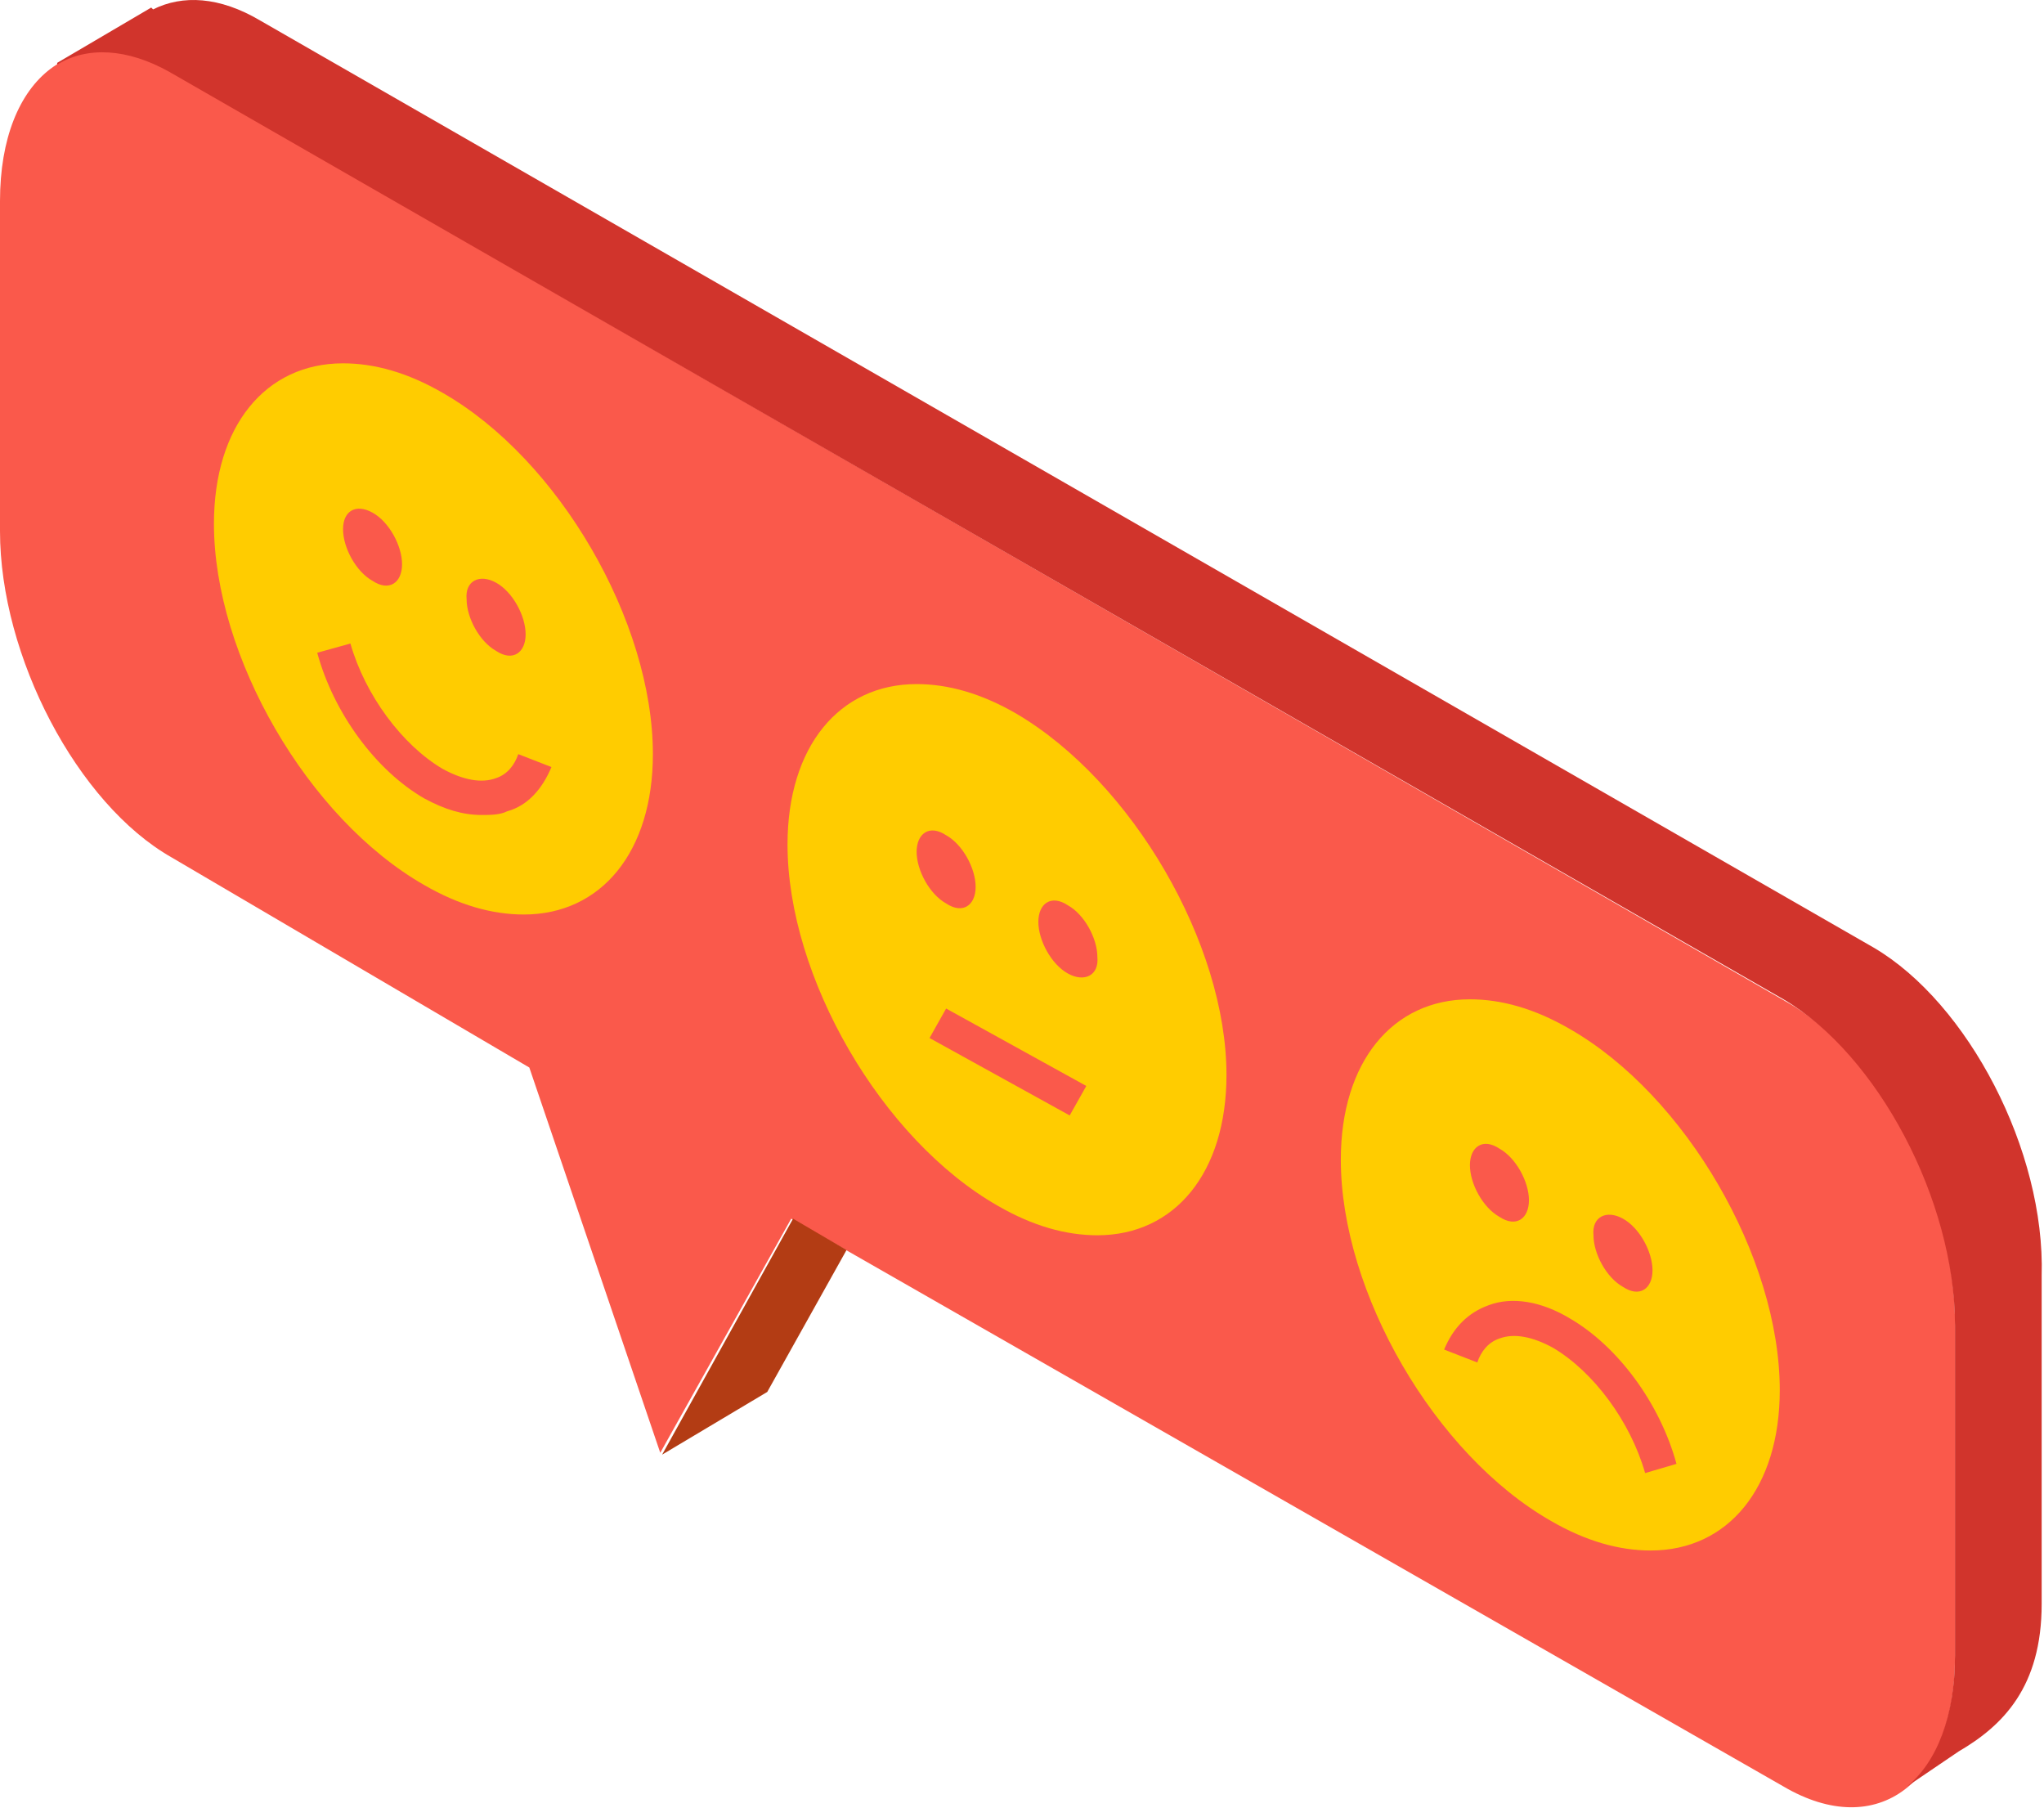
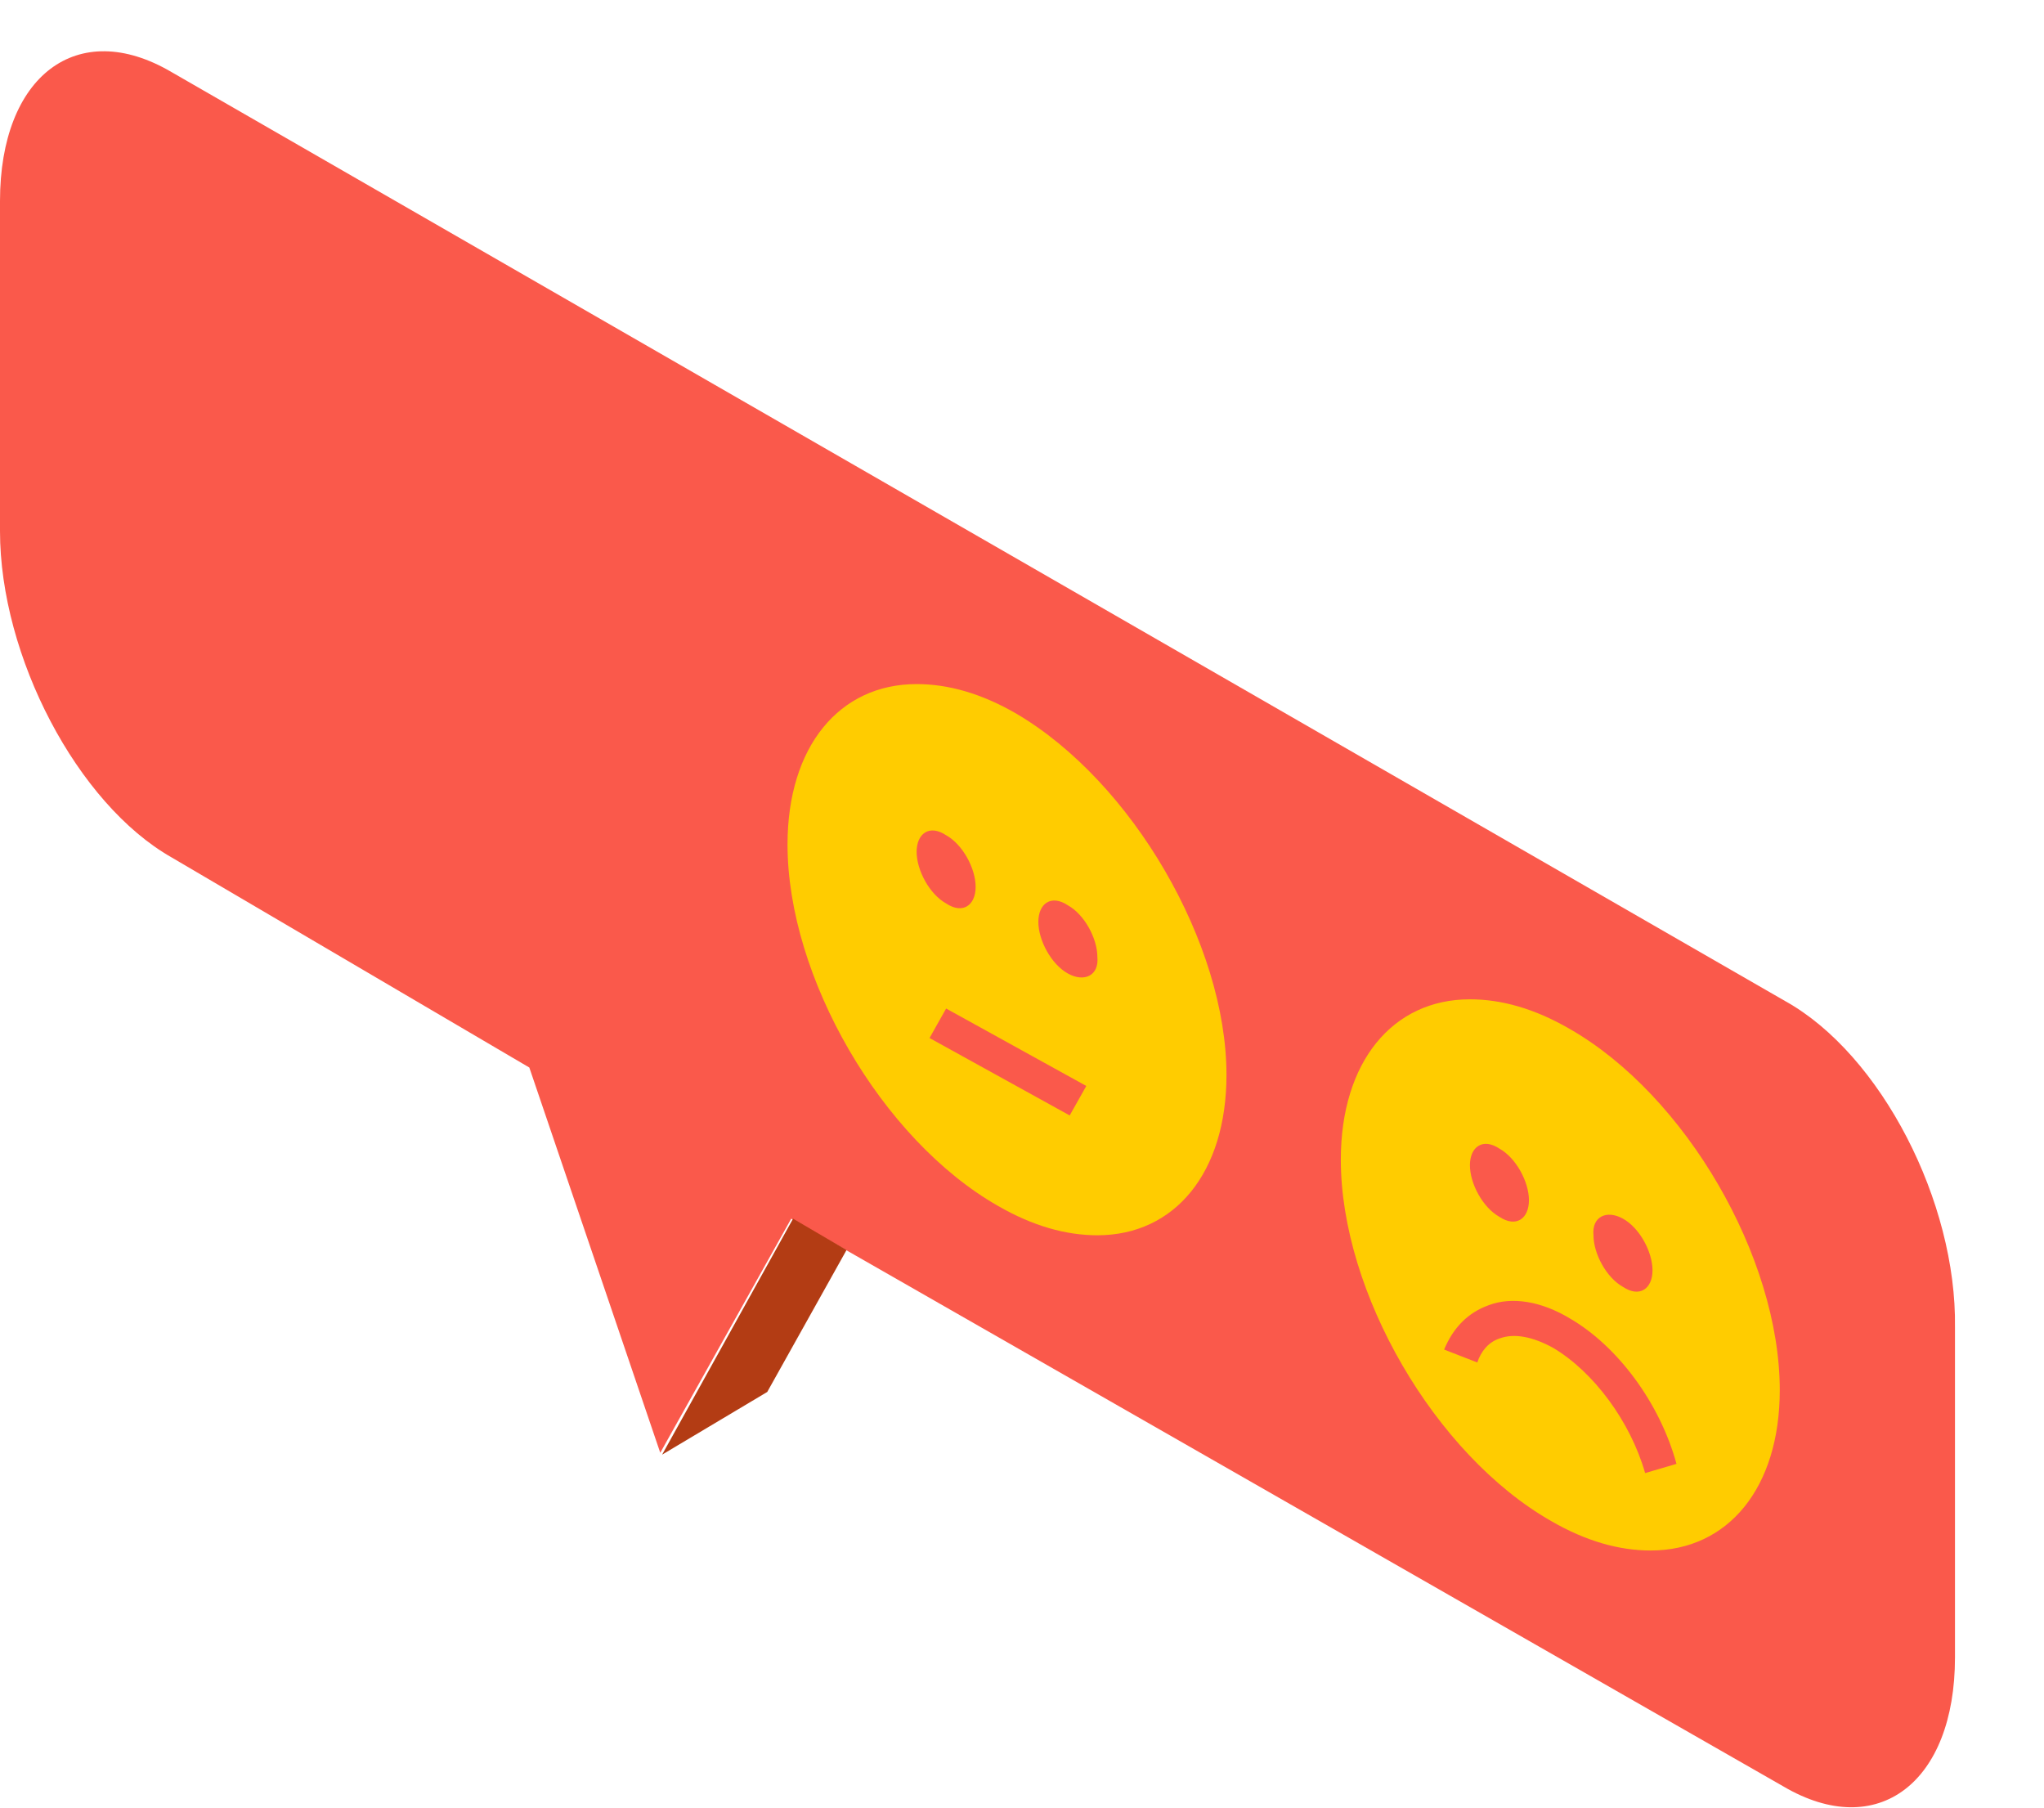
<svg xmlns="http://www.w3.org/2000/svg" width="190" height="168" viewBox="0 0 190 168" fill="none">
  <path d="M165.953 93.048L15.944 6.698C7.2 1.558 0 7.041 0 18.691V49.359C0 61.009 7.2 74.716 15.944 79.684L49.203 99.216L61.375 135.023L73.547 113.265L165.781 166.034C174.525 171.174 181.725 165.691 181.725 154.041V123.373C181.897 111.723 174.868 98.016 165.953 93.048Z" fill="#FA594B" />
-   <path d="M78.691 116.177L73.719 113.265L61.547 135.195L71.319 129.369L78.691 116.177Z" fill="#B33C14" />
-   <path d="M174.182 88.079L24.173 1.901C20.401 -0.326 16.973 -0.498 14.229 0.873L14.058 0.702L5.315 5.842V6.013C8.058 4.3 11.829 4.471 15.773 6.698L165.782 92.876C174.525 98.016 181.725 111.551 181.725 123.202V153.87C181.725 159.523 180.011 163.807 177.268 166.034L182.068 162.779C186.183 160.38 189.783 156.782 189.783 149.072V118.576C190.126 106.925 182.925 93.219 174.182 88.079Z" fill="#D1342C" />
-   <path d="M41.145 36.509C37.888 34.625 34.802 33.768 31.888 33.768C24.687 33.768 19.887 39.593 19.887 48.674C19.887 61.009 28.63 76.086 39.431 82.254C42.688 84.139 45.774 84.995 48.689 84.995C55.889 84.995 60.689 79.17 60.689 70.09C60.689 57.754 51.946 42.677 41.145 36.509ZM46.117 54.156C47.66 55.013 48.86 57.24 48.86 58.953C48.86 60.667 47.66 61.523 46.117 60.495C44.574 59.639 43.374 57.411 43.374 55.698C43.203 53.985 44.574 53.3 46.117 54.156ZM34.631 47.646C36.174 48.502 37.374 50.73 37.374 52.443C37.374 54.156 36.174 55.013 34.631 53.985C33.088 53.128 31.888 50.901 31.888 49.188C31.888 47.474 33.088 46.789 34.631 47.646ZM47.146 75.401C46.46 75.744 45.603 75.744 44.746 75.744C43.031 75.744 41.317 75.23 39.431 74.202C34.974 71.632 31.03 66.321 29.488 60.667L32.573 59.81C33.945 64.607 37.374 69.233 41.145 71.46C43.031 72.488 44.746 72.831 46.117 72.317C47.146 71.974 47.831 71.118 48.174 70.09L51.26 71.289C50.403 73.345 49.032 74.887 47.146 75.401Z" fill="#FFCC00" />
+   <path d="M78.691 116.177L73.719 113.265L61.547 135.195L71.319 129.369L78.691 116.177" fill="#B33C14" />
  <path d="M94.463 66.321C91.205 64.436 88.12 63.579 85.205 63.579C78.005 63.579 73.204 69.404 73.204 78.485C73.204 90.821 81.948 105.898 92.748 112.065C96.006 113.95 99.092 114.807 102.006 114.807C109.207 114.807 114.007 108.981 114.007 99.901C114.007 87.737 105.263 72.66 94.463 66.321ZM85.205 79.17C85.205 77.457 86.405 76.6 87.948 77.628C89.491 78.485 90.691 80.712 90.691 82.425C90.691 84.139 89.491 84.995 87.948 83.967C86.405 83.111 85.205 80.883 85.205 79.17ZM99.434 103.67L86.405 96.474L87.948 93.733L100.977 100.929L99.434 103.67ZM99.263 90.478C97.72 89.621 96.52 87.394 96.52 85.681C96.52 83.967 97.72 83.111 99.263 84.139C100.806 84.995 102.006 87.223 102.006 88.936C102.178 90.649 100.806 91.335 99.263 90.478Z" fill="#FFCC00" />
  <path d="M145.894 95.618C142.637 93.733 139.551 92.876 136.637 92.876C129.436 92.876 124.636 98.702 124.636 107.782C124.636 120.118 133.379 135.195 144.18 141.362C147.437 143.247 150.523 144.104 153.438 144.104C160.638 144.104 165.438 138.279 165.438 129.198C165.438 116.863 156.695 101.786 145.894 95.618ZM150.866 113.265C152.409 114.121 153.609 116.349 153.609 118.062C153.609 119.775 152.409 120.632 150.866 119.604C149.323 118.747 148.123 116.52 148.123 114.807C147.952 113.093 149.323 112.408 150.866 113.265ZM139.38 106.754C140.923 107.611 142.123 109.838 142.123 111.551C142.123 113.265 140.923 114.121 139.38 113.093C137.837 112.237 136.637 110.009 136.637 108.296C136.637 106.583 137.837 105.726 139.38 106.754ZM152.923 136.908C151.552 132.111 148.123 127.485 144.351 125.258C142.466 124.23 140.751 123.887 139.38 124.401C138.351 124.744 137.665 125.6 137.322 126.628L134.237 125.429C135.094 123.373 136.465 122.002 138.351 121.317C140.58 120.46 143.323 120.974 145.894 122.516C150.352 125.086 154.295 130.397 155.838 136.051L152.923 136.908Z" fill="#FFCC00" />
</svg>